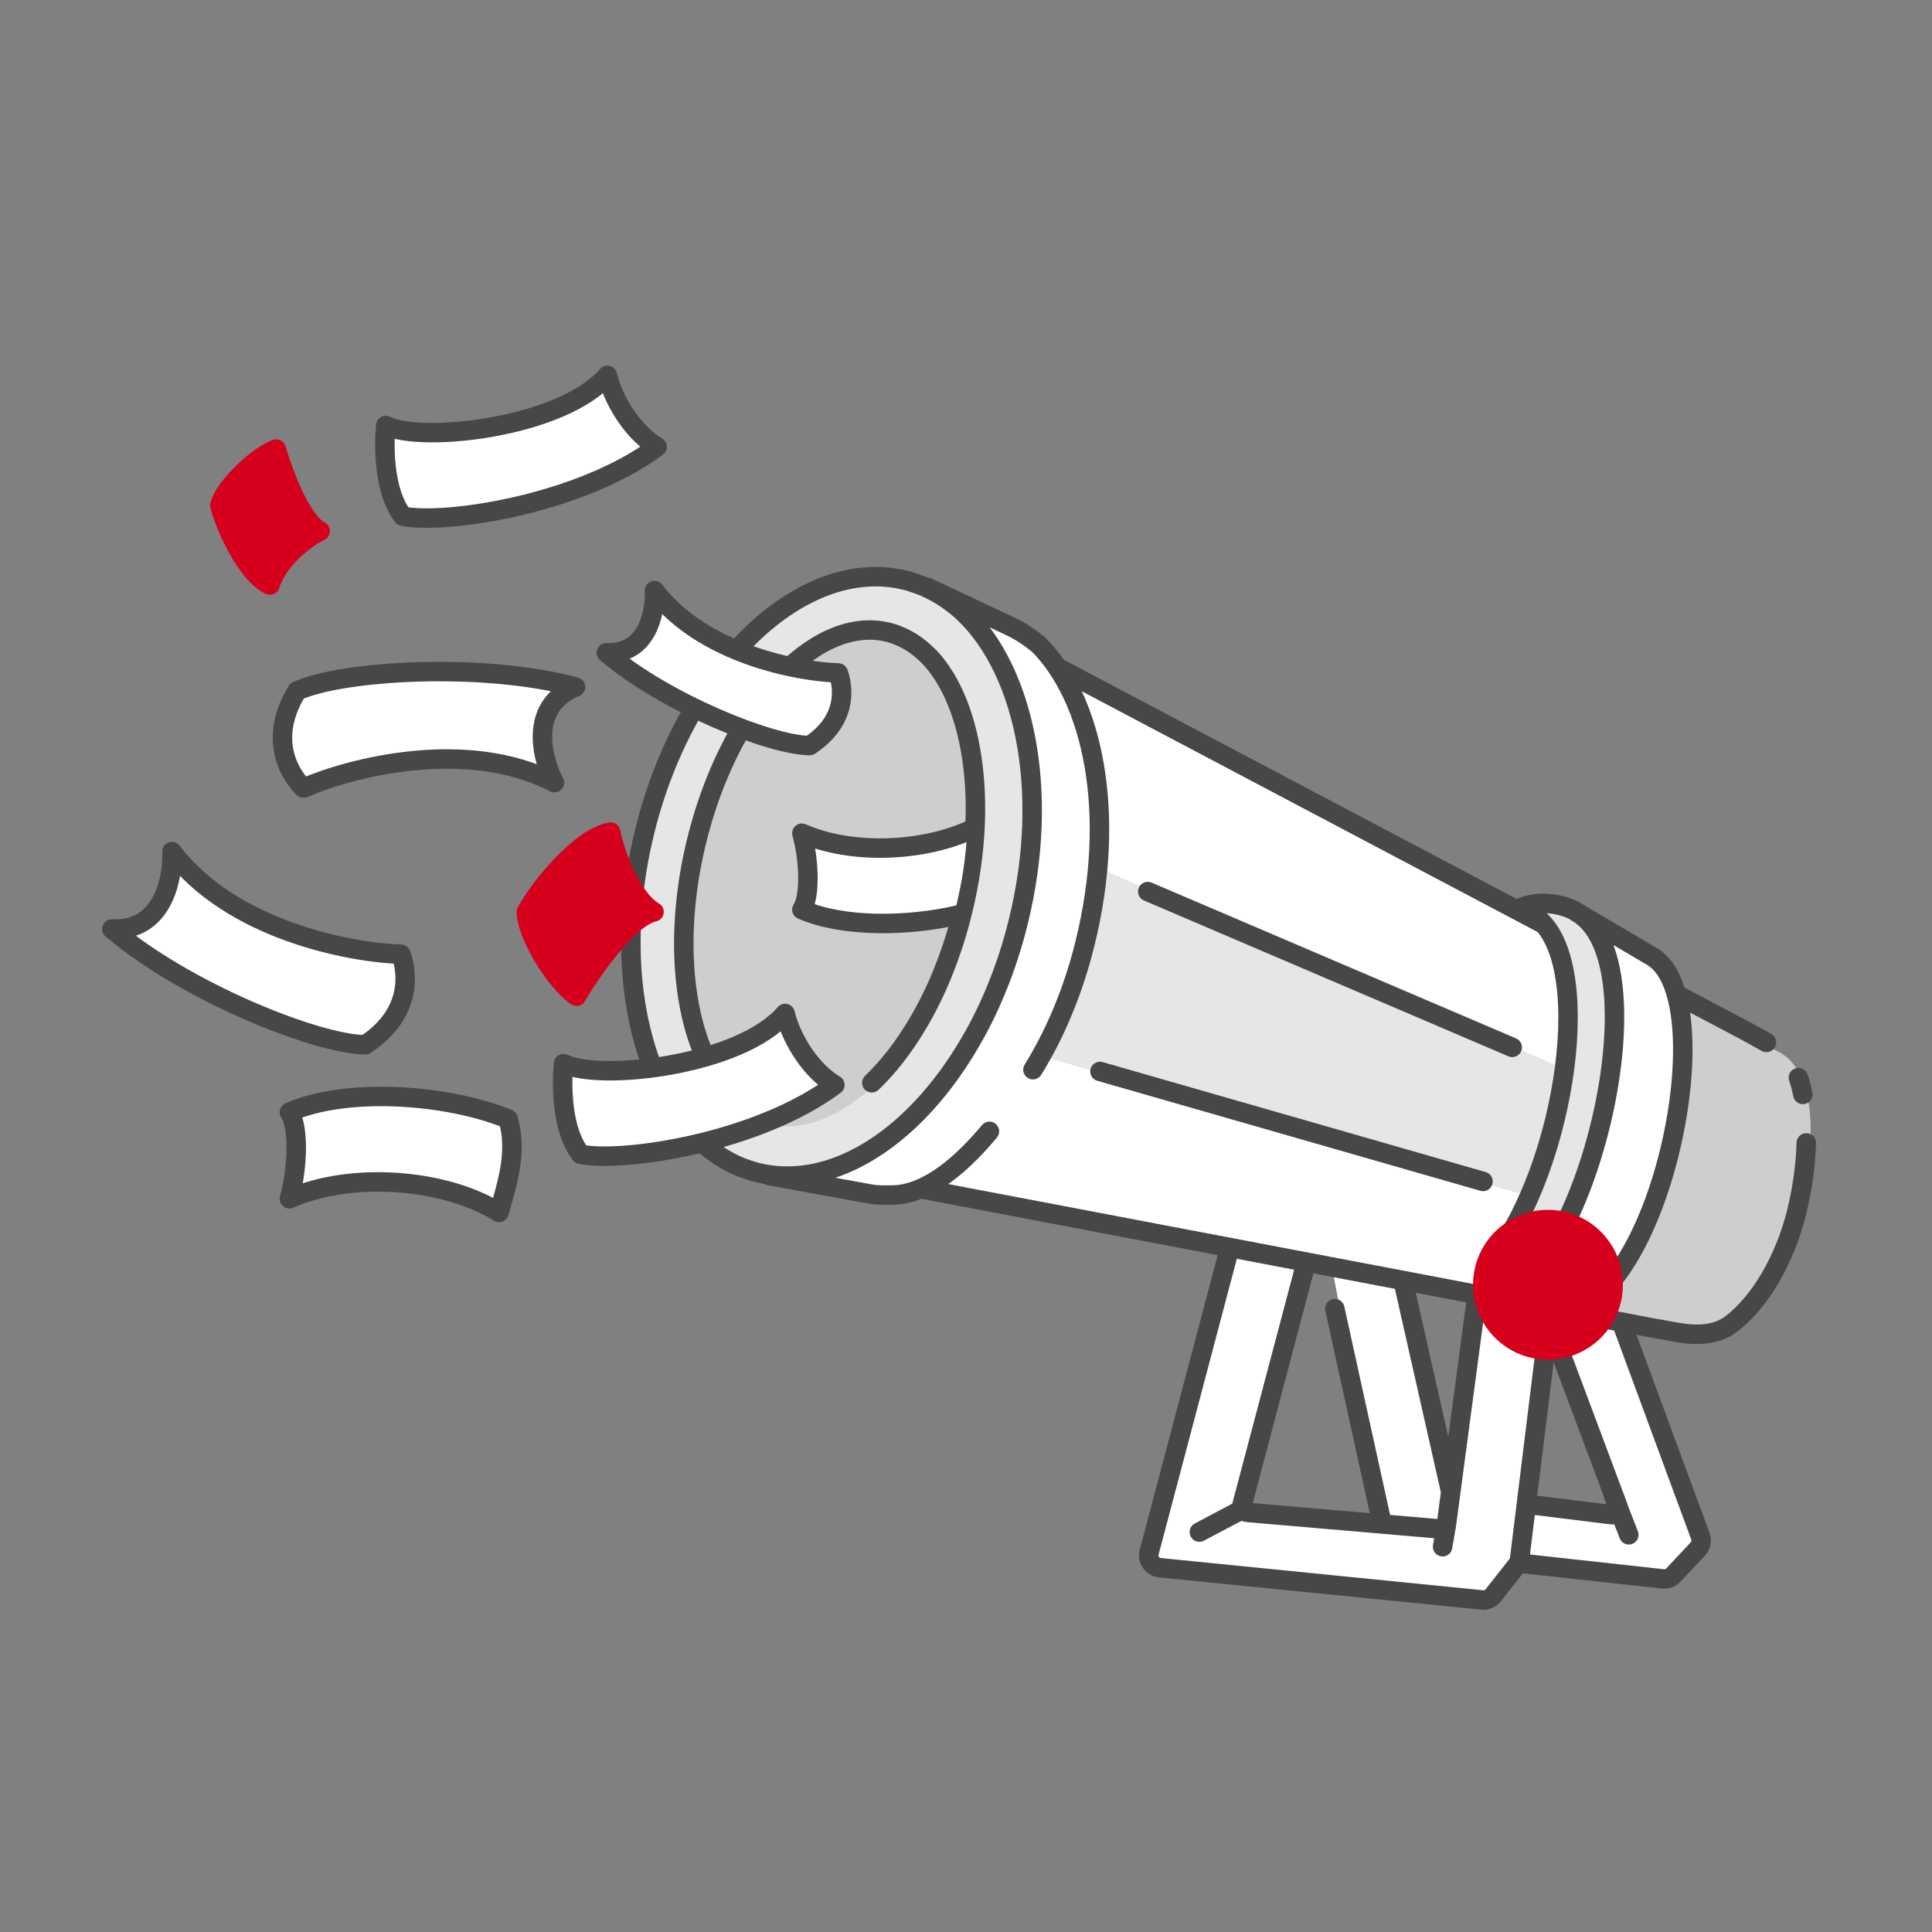
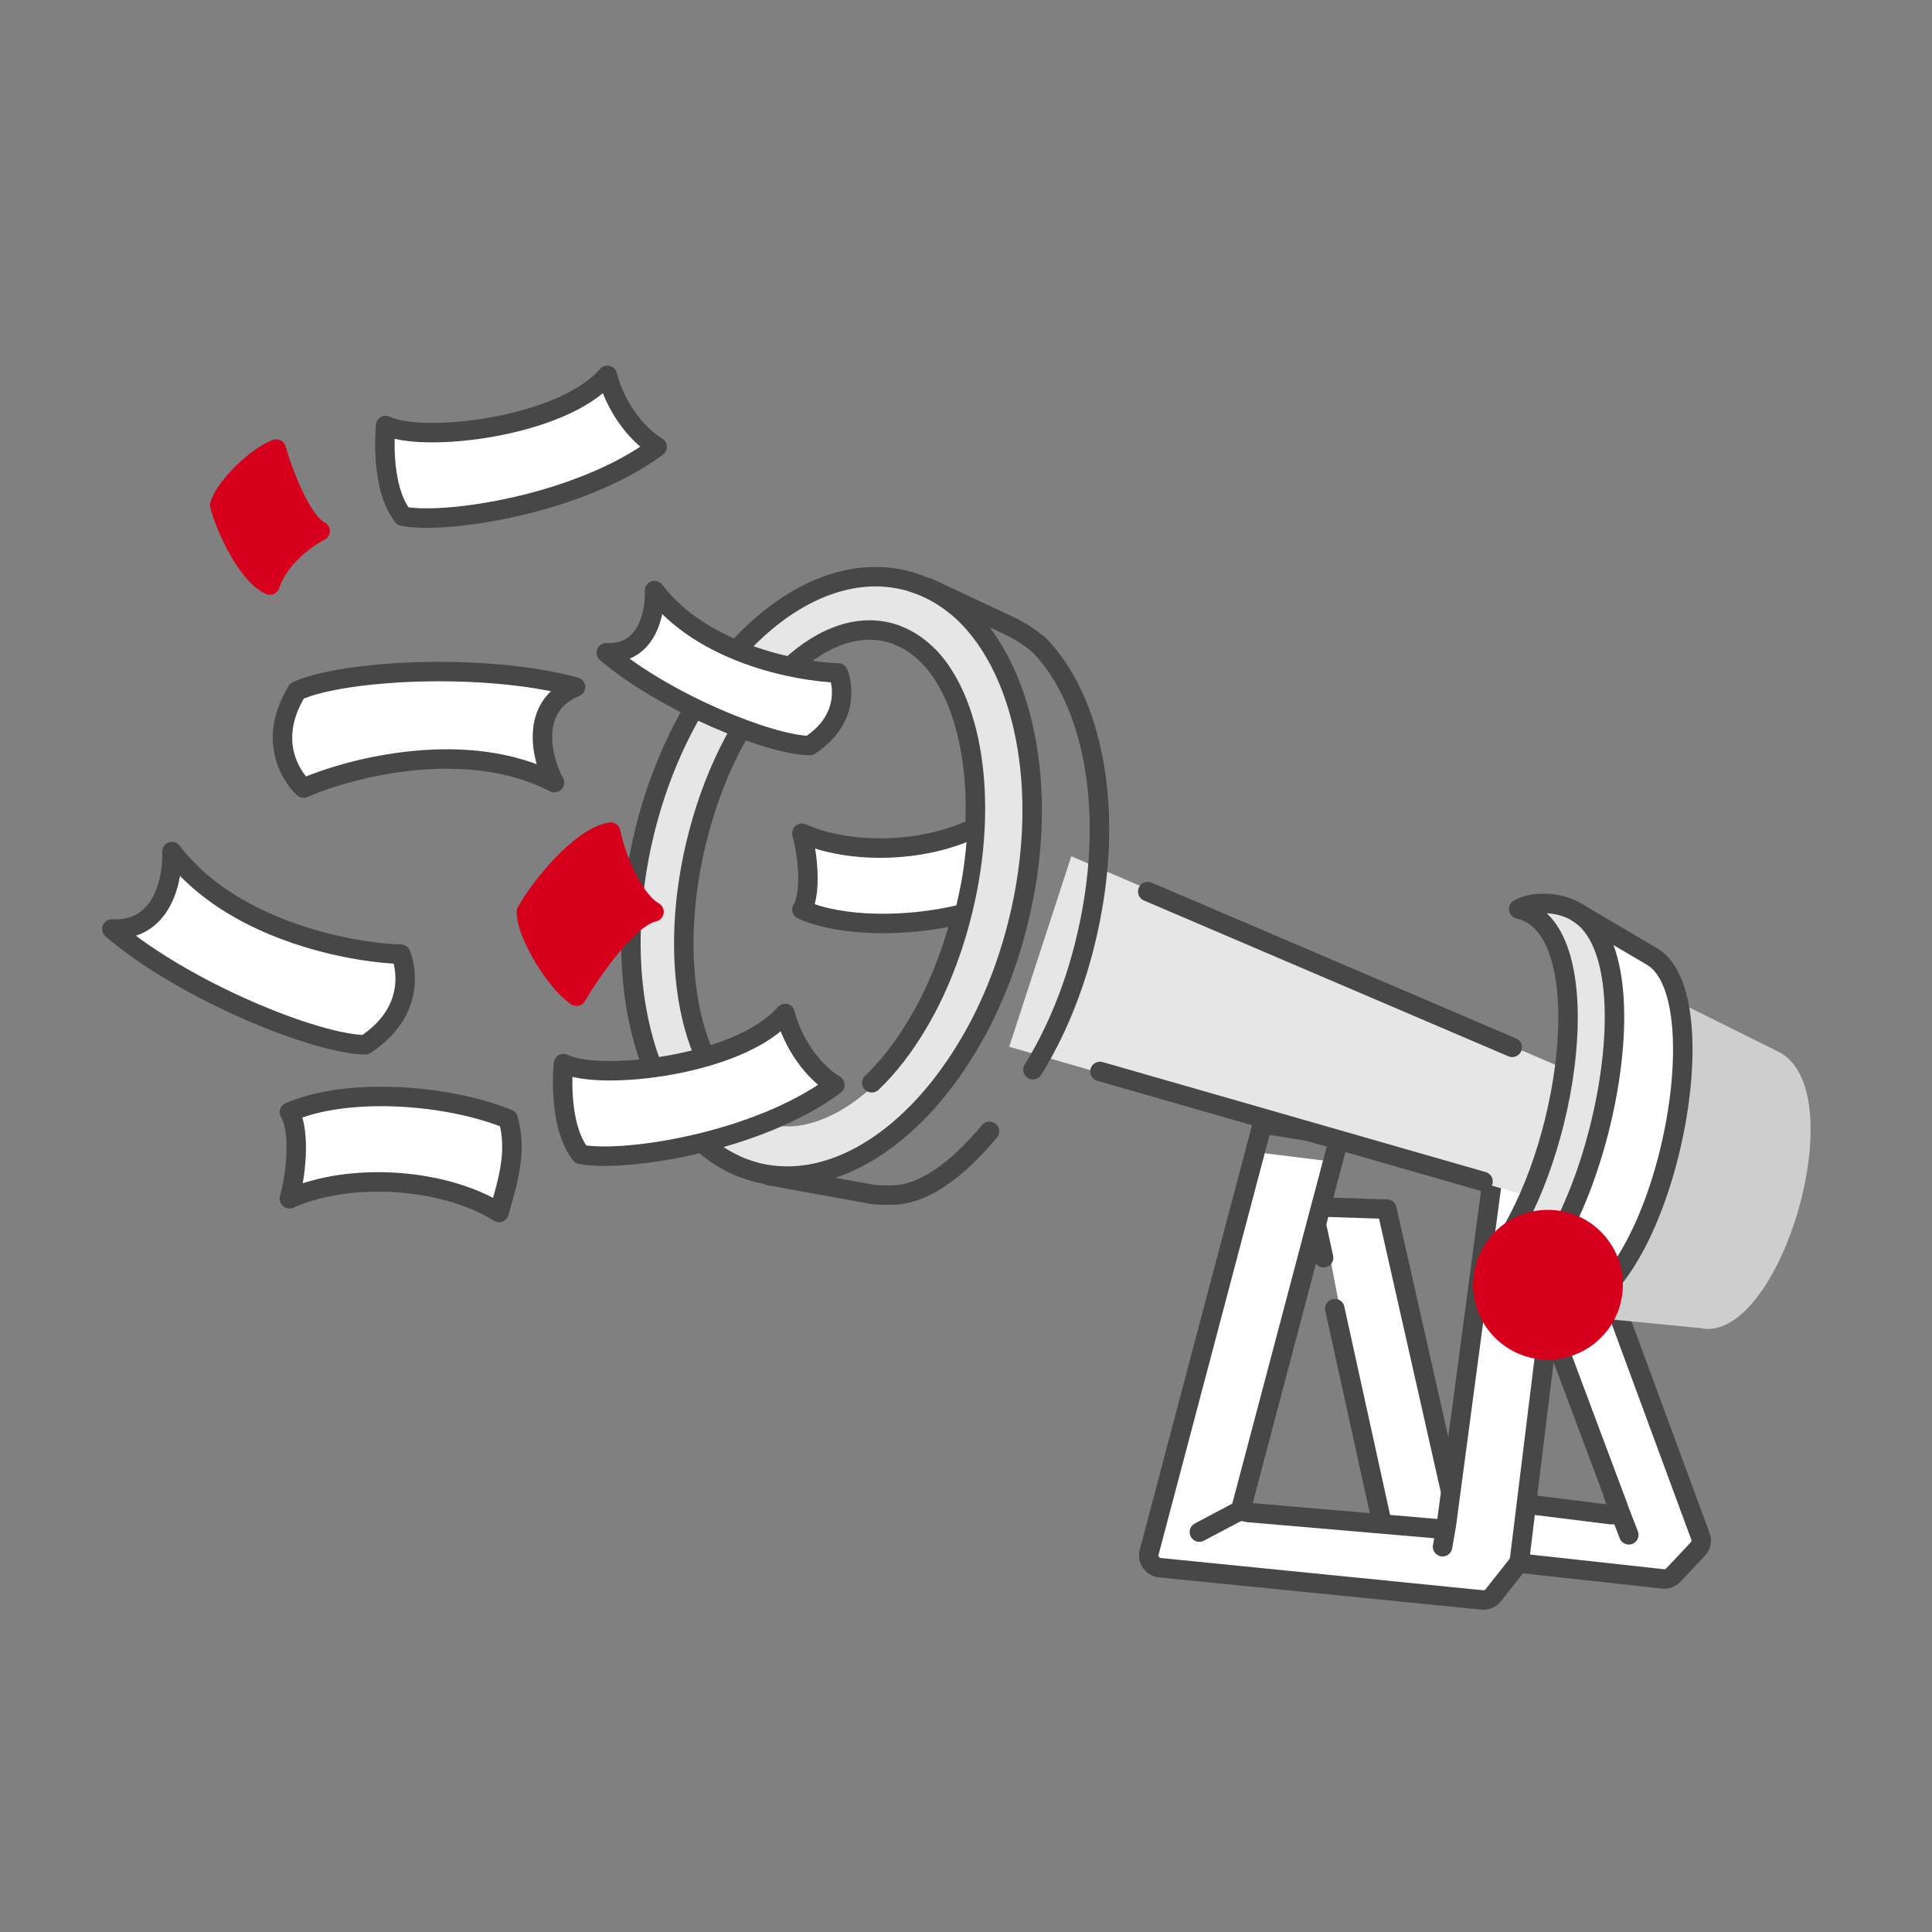
<svg xmlns="http://www.w3.org/2000/svg" width="397" height="397" viewBox="0 0 397 397" fill="none">
  <rect x="0" y="0" width="397" height="397" fill="#808080" stroke="none" />
  <path d="M284.313 315.515L271.555 249.302L284.303 249.717L296.998 306.44C297.177 307.242 297.849 307.84 298.666 307.925L330.925 311.287C331.852 311.384 332.566 310.487 332.265 309.606L314.075 256.429L327.461 256.865L349.276 318.408L343.551 324.84C342.989 325.471 342.151 325.783 341.312 325.673L287.57 318.585C285.936 318.37 284.624 317.133 284.313 315.515Z" fill="white" />
  <path d="M274.285 268.907L284.532 315.55C284.885 317.153 286.22 318.353 287.852 318.532L341.715 324.444C342.512 324.531 343.304 324.239 343.853 323.654L348.876 318.302C349.537 317.598 349.743 316.58 349.409 315.674L327.481 256.226L311.608 253.795L332.46 309.531C332.796 310.428 332.06 311.361 331.109 311.244L299.578 307.339C298.778 307.24 298.125 306.649 297.947 305.862L284.982 248.461L269.684 247.963L271.984 258.435" stroke="#474747" stroke-width="4" stroke-linecap="round" stroke-linejoin="round" />
  <path d="M236.025 321.529L257.929 236.738L271.91 238.469L252.272 312.487L296.891 313.939L306.864 242.798L319.571 244.488L311.546 321.012L305.996 328.274L236.025 321.529Z" fill="white" />
  <path d="M260.025 231.06L275.261 233.47L269.55 255.097L266.132 268.043L255.268 309.187C255.066 309.953 255.603 310.716 256.392 310.784L295.871 314.179C296.55 314.237 297.155 313.752 297.245 313.076L306.945 240.244L321.724 243.492L312.268 320.321C312.211 320.784 312.028 321.222 311.74 321.589L306.838 327.809C306.299 328.493 305.447 328.855 304.58 328.768L238.351 322.143C236.789 321.987 235.738 320.47 236.139 318.953L250.515 264.591L254.166 250.782L259.387 231.039" stroke="#474747" stroke-width="4" stroke-linecap="round" />
-   <path d="M368.695 249.751C365.571 262.329 357.895 271.811 349.869 274.187L338.344 272.105L159.633 240.653C178.847 240.037 198.661 218.581 206.111 188.657C212.935 161.271 207.345 135.266 193.606 123.729L357.64 211.907L365.258 216.11L365.372 216.191C370.912 222.265 371.687 237.635 368.695 249.751Z" fill="white" />
  <path d="M365.169 215.978L338.59 202.774C354.928 230.106 336.722 260.142 326.17 270.646L349.278 272.889C365.747 276.615 381.513 223.529 365.169 215.978Z" fill="#CECECE" />
-   <path d="M182.22 242.99L187.929 244.024L243.878 254.671L258.55 257.463L338.961 272.765L344.524 273.769C348.445 274.477 352.649 274.449 355.808 272.021C361.7 267.495 366.774 258.814 369.192 249.077C370.323 244.499 371.027 239.56 371.166 234.858M211.755 134.085L217.346 137.174L231.796 144.806L358.915 211.949L362.978 214.201M370.462 224.891C370.221 223.671 369.919 222.515 369.55 221.439" stroke="#474747" stroke-width="4" stroke-linecap="round" stroke-linejoin="round" />
  <path d="M319.903 247.472L325.854 221.504L220.137 175.948L207.377 215.095L319.903 247.472Z" fill="#E6E6E6" />
  <path d="M226.024 220.165L304.741 242.769" stroke="#474747" stroke-width="4" stroke-linecap="round" stroke-linejoin="round" />
  <path d="M235.851 183.203L310.742 215.218" stroke="#474747" stroke-width="4" stroke-linecap="round" stroke-linejoin="round" />
  <path d="M341.504 197.985L327.709 190.516C343.081 220.114 320.009 257.264 309.615 269.475L316.439 271.072C320.17 271.945 324.177 271.343 326.94 268.688C343.908 252.385 354.511 212.473 341.504 197.985Z" fill="white" />
  <path d="M324.6 187.864C338.146 202.979 322.586 262.879 312.18 268.921L304.417 267.18L306.15 259.413C322.049 239.282 326.805 190.176 311.214 187.428C313.819 185.811 320.143 183.635 324.6 187.864Z" fill="#E6E6E6" />
  <path d="M326.073 188.965C321.616 184.736 314.674 185.177 312.069 186.794C328.2 190.295 323.434 233.124 309.377 255.098" stroke="#474747" stroke-width="4" stroke-linecap="round" stroke-linejoin="round" />
  <path d="M339.629 196.641L324.076 187.487C342.855 198.643 323.633 269.924 304.594 266.752L318.534 269.758C340.144 272.376 354.636 206.063 339.629 196.641Z" stroke="#474747" stroke-width="4" stroke-linecap="round" stroke-linejoin="round" />
  <path d="M317.649 277.39C325.041 277.631 331.23 271.833 331.47 264.44C331.711 257.047 325.913 250.859 318.52 250.619C311.128 250.378 304.939 256.176 304.699 263.569C304.458 270.961 310.256 277.149 317.649 277.39Z" fill="#D6001C" stroke="#D6001C" stroke-width="4" stroke-linecap="round" stroke-linejoin="round" />
-   <path d="M209.179 189.653C207.996 194.426 206.506 198.952 204.748 203.233C202.902 207.748 200.751 211.977 198.333 215.882C188.823 231.387 175.627 241.251 162.66 241.657L162.62 241.655C160.288 241.737 158.004 241.505 155.692 240.957C154.478 240.641 153.267 240.247 152.097 239.775C133.353 232.026 124.648 202.203 132.55 170.555C140.911 136.949 164.881 113.988 186.076 119.253C186.547 119.347 187.056 119.482 187.523 119.694L187.562 119.695C190.886 120.711 193.872 122.425 196.642 124.684L196.681 124.685C210.404 136.254 216.034 162.269 209.179 189.653Z" fill="#CECECE" />
  <path d="M158.031 134.012C166.977 125.439 176.55 122.144 184.847 124.205L185.076 124.256C185.202 124.281 185.295 124.305 185.36 124.324L185.411 124.339C185.691 124.466 185.981 124.566 186.277 124.641C188.784 125.438 191.128 126.771 193.417 128.639C193.507 128.712 193.6 128.781 193.694 128.848C199.261 133.697 203.563 141.795 205.644 152.236C207.683 162.472 207.505 174.602 204.527 187.195L204.23 188.415L204.227 188.428C203.175 192.676 201.867 196.71 200.337 200.533L200.029 201.296L200.026 201.304C198.284 205.566 196.259 209.541 193.995 213.196L193.984 213.215C184.913 228.005 173.028 236.225 162.504 236.557L162.442 236.558C160.594 236.622 158.783 236.441 156.92 236.004C155.93 235.744 154.953 235.424 154.023 235.05C146.605 231.972 140.514 224.214 137.238 212.728C134.085 201.675 133.755 187.768 137.16 173.203L137.5 171.792L137.501 171.787C141.486 155.773 149.141 142.531 158.031 134.012Z" stroke="#E6E6E6" stroke-width="10.204" stroke-linecap="round" stroke-linejoin="round" />
-   <path d="M195.085 122.173L209.559 128.387C238.424 143.365 228.486 233.012 182.094 246.816L160.029 242.497C159.562 242.423 159.097 242.332 158.634 242.224L160.029 242.497C194.631 247.963 237.335 158.806 195.085 122.173Z" fill="white" />
  <path d="M209.179 189.653C207.996 194.426 206.506 198.952 204.748 203.233C202.902 207.748 200.751 211.977 198.333 215.882C188.823 231.387 175.627 241.251 162.66 241.657L162.62 241.655C160.288 241.737 158.004 241.505 155.692 240.957C154.478 240.641 153.267 240.247 152.097 239.775C133.353 232.026 124.648 202.203 132.55 170.555C140.911 136.949 164.881 113.988 186.076 119.253C186.547 119.347 187.056 119.482 187.523 119.694L187.562 119.695C190.886 120.711 193.872 122.425 196.642 124.684L196.681 124.685C210.404 136.254 216.034 162.269 209.179 189.653Z" stroke="#474747" stroke-width="4" stroke-linecap="round" stroke-linejoin="round" />
  <path d="M157.313 229.776C156.462 229.484 155.615 229.127 154.8 228.706C141.758 221.82 136.718 197.003 143.571 171.123C150.825 143.642 168.777 125.351 183.66 130.255C183.991 130.345 184.348 130.47 184.673 130.657L184.701 130.659C187.027 131.585 189.086 133.077 190.97 135.014L190.998 135.016C200.317 144.918 203.316 166.514 197.375 188.906C196.348 192.81 195.112 196.501 193.694 199.984C192.206 203.657 190.51 207.085 188.638 210.24C185.78 215.098 182.56 219.243 179.15 222.495" stroke="#474747" stroke-width="4" stroke-linecap="round" stroke-linejoin="round" />
  <path d="M212.257 219.81C214.631 215.971 216.744 211.814 218.555 207.375C220.282 203.166 221.745 198.716 222.906 194.023C229.638 167.1 224.55 143.551 213.303 132.337L213.265 132.336C211.544 130.93 209.739 129.74 207.819 128.802L190.671 120.752M158.023 241.565L179.37 245.451C180.5 245.565 181.633 245.602 182.779 245.562L182.817 245.563C189.398 245.777 196.484 240.677 203.315 232.474" stroke="#474747" stroke-width="4" stroke-linecap="round" stroke-linejoin="round" />
  <path d="M246.454 314.823L255.544 310.014" stroke="#474747" stroke-width="4" stroke-linecap="round" />
  <path d="M296.433 317.832L297.131 313.792" stroke="#474747" stroke-width="4" stroke-linecap="round" />
  <path d="M334.698 315.384L331.51 307.177" stroke="#474747" stroke-width="4" stroke-linecap="round" />
  <path d="M62.378 161.936C62.378 161.936 53.599 154.17 61.025 141.991C70.109 137.759 99.261 136.024 118.266 141.168C108.561 145.167 111.333 155.944 113.932 160.832C96.036 151.517 72.106 157.687 62.378 161.936Z" fill="white" stroke="#474747" stroke-width="4" stroke-linejoin="round" />
  <path d="M172.245 138.279C172.245 138.279 175.939 146.925 166.371 153.202C158.332 153.147 136.605 144.387 124.597 134.127C133.006 134.563 134.701 125.799 134.497 121.363C144.267 134.265 163.733 138.016 172.245 138.279Z" fill="white" stroke="#474747" stroke-width="4" stroke-linejoin="round" />
  <path d="M82.382 196.078C82.382 196.078 86.988 206.856 75.061 214.68C65.039 214.612 37.955 203.692 22.985 190.902C33.468 191.446 35.58 180.521 35.326 174.99C47.506 191.073 71.772 195.75 82.382 196.078Z" fill="white" stroke="#474747" stroke-width="4" stroke-linejoin="round" />
  <path d="M115.79 218.555C115.79 218.555 114.424 230.9 119.318 237.204C128.226 238.936 155.707 234.748 171.556 222.94C166.934 220.156 162.799 214.152 161.333 208.257C152.075 219.004 123.172 222.261 115.79 218.555Z" fill="white" stroke="#474747" stroke-width="4" stroke-linejoin="round" />
  <path d="M79.262 87.433C79.262 87.433 77.897 99.778 82.791 106.082C91.698 107.814 119.179 103.626 135.028 91.818C130.406 89.034 126.271 83.03 124.805 77.135C115.548 87.882 86.644 91.139 79.262 87.433Z" fill="white" stroke="#474747" stroke-width="4" stroke-linejoin="round" />
  <path d="M164.776 171.21C175.933 176.168 187.165 176.193 198.673 172.313C198.074 179.561 197.27 182.644 196.381 186.696C185.224 191.241 175.105 191.456 164.776 186.911C166.432 184.432 166.431 177.408 164.776 171.21Z" fill="white" />
  <path d="M199.898 170.31C189.819 175.106 174.911 175.716 164.776 171.212C166.431 177.41 166.432 184.434 164.776 186.913C173.059 190.558 186.393 190.483 197.103 187.966" stroke="#474747" stroke-width="4" stroke-linecap="round" stroke-linejoin="round" />
  <path d="M59.465 246.334C72.109 240.715 91.307 242.12 102.546 249.144C104.421 242.588 106.293 236.5 104.421 229.944C91.776 224.793 71.171 223.388 59.465 228.539C61.342 231.349 61.34 239.31 59.465 246.334Z" fill="white" stroke="#474747" stroke-width="4" stroke-linecap="round" stroke-linejoin="round" />
  <path d="M125.494 170.987C126.431 175.67 129.709 184.568 134.392 187.377C129.147 188.501 121.592 199.397 118.47 204.704C114.256 201.895 108.168 192.06 108.168 187.377C110.978 182.226 119.407 171.924 125.494 170.987Z" fill="#D6001C" stroke="#D6001C" stroke-width="4" stroke-linecap="round" stroke-linejoin="round" />
  <path d="M55.479 120.212C56.764 115.989 61.274 111.426 65.786 109.119C61.888 107.176 58.147 97.082 56.764 92.278C52.882 93.637 46.109 100.141 45.163 103.824C46.333 108.442 50.881 118.246 55.479 120.212Z" fill="#D6001C" stroke="#D6001C" stroke-width="4" stroke-linecap="round" stroke-linejoin="round" />
</svg>